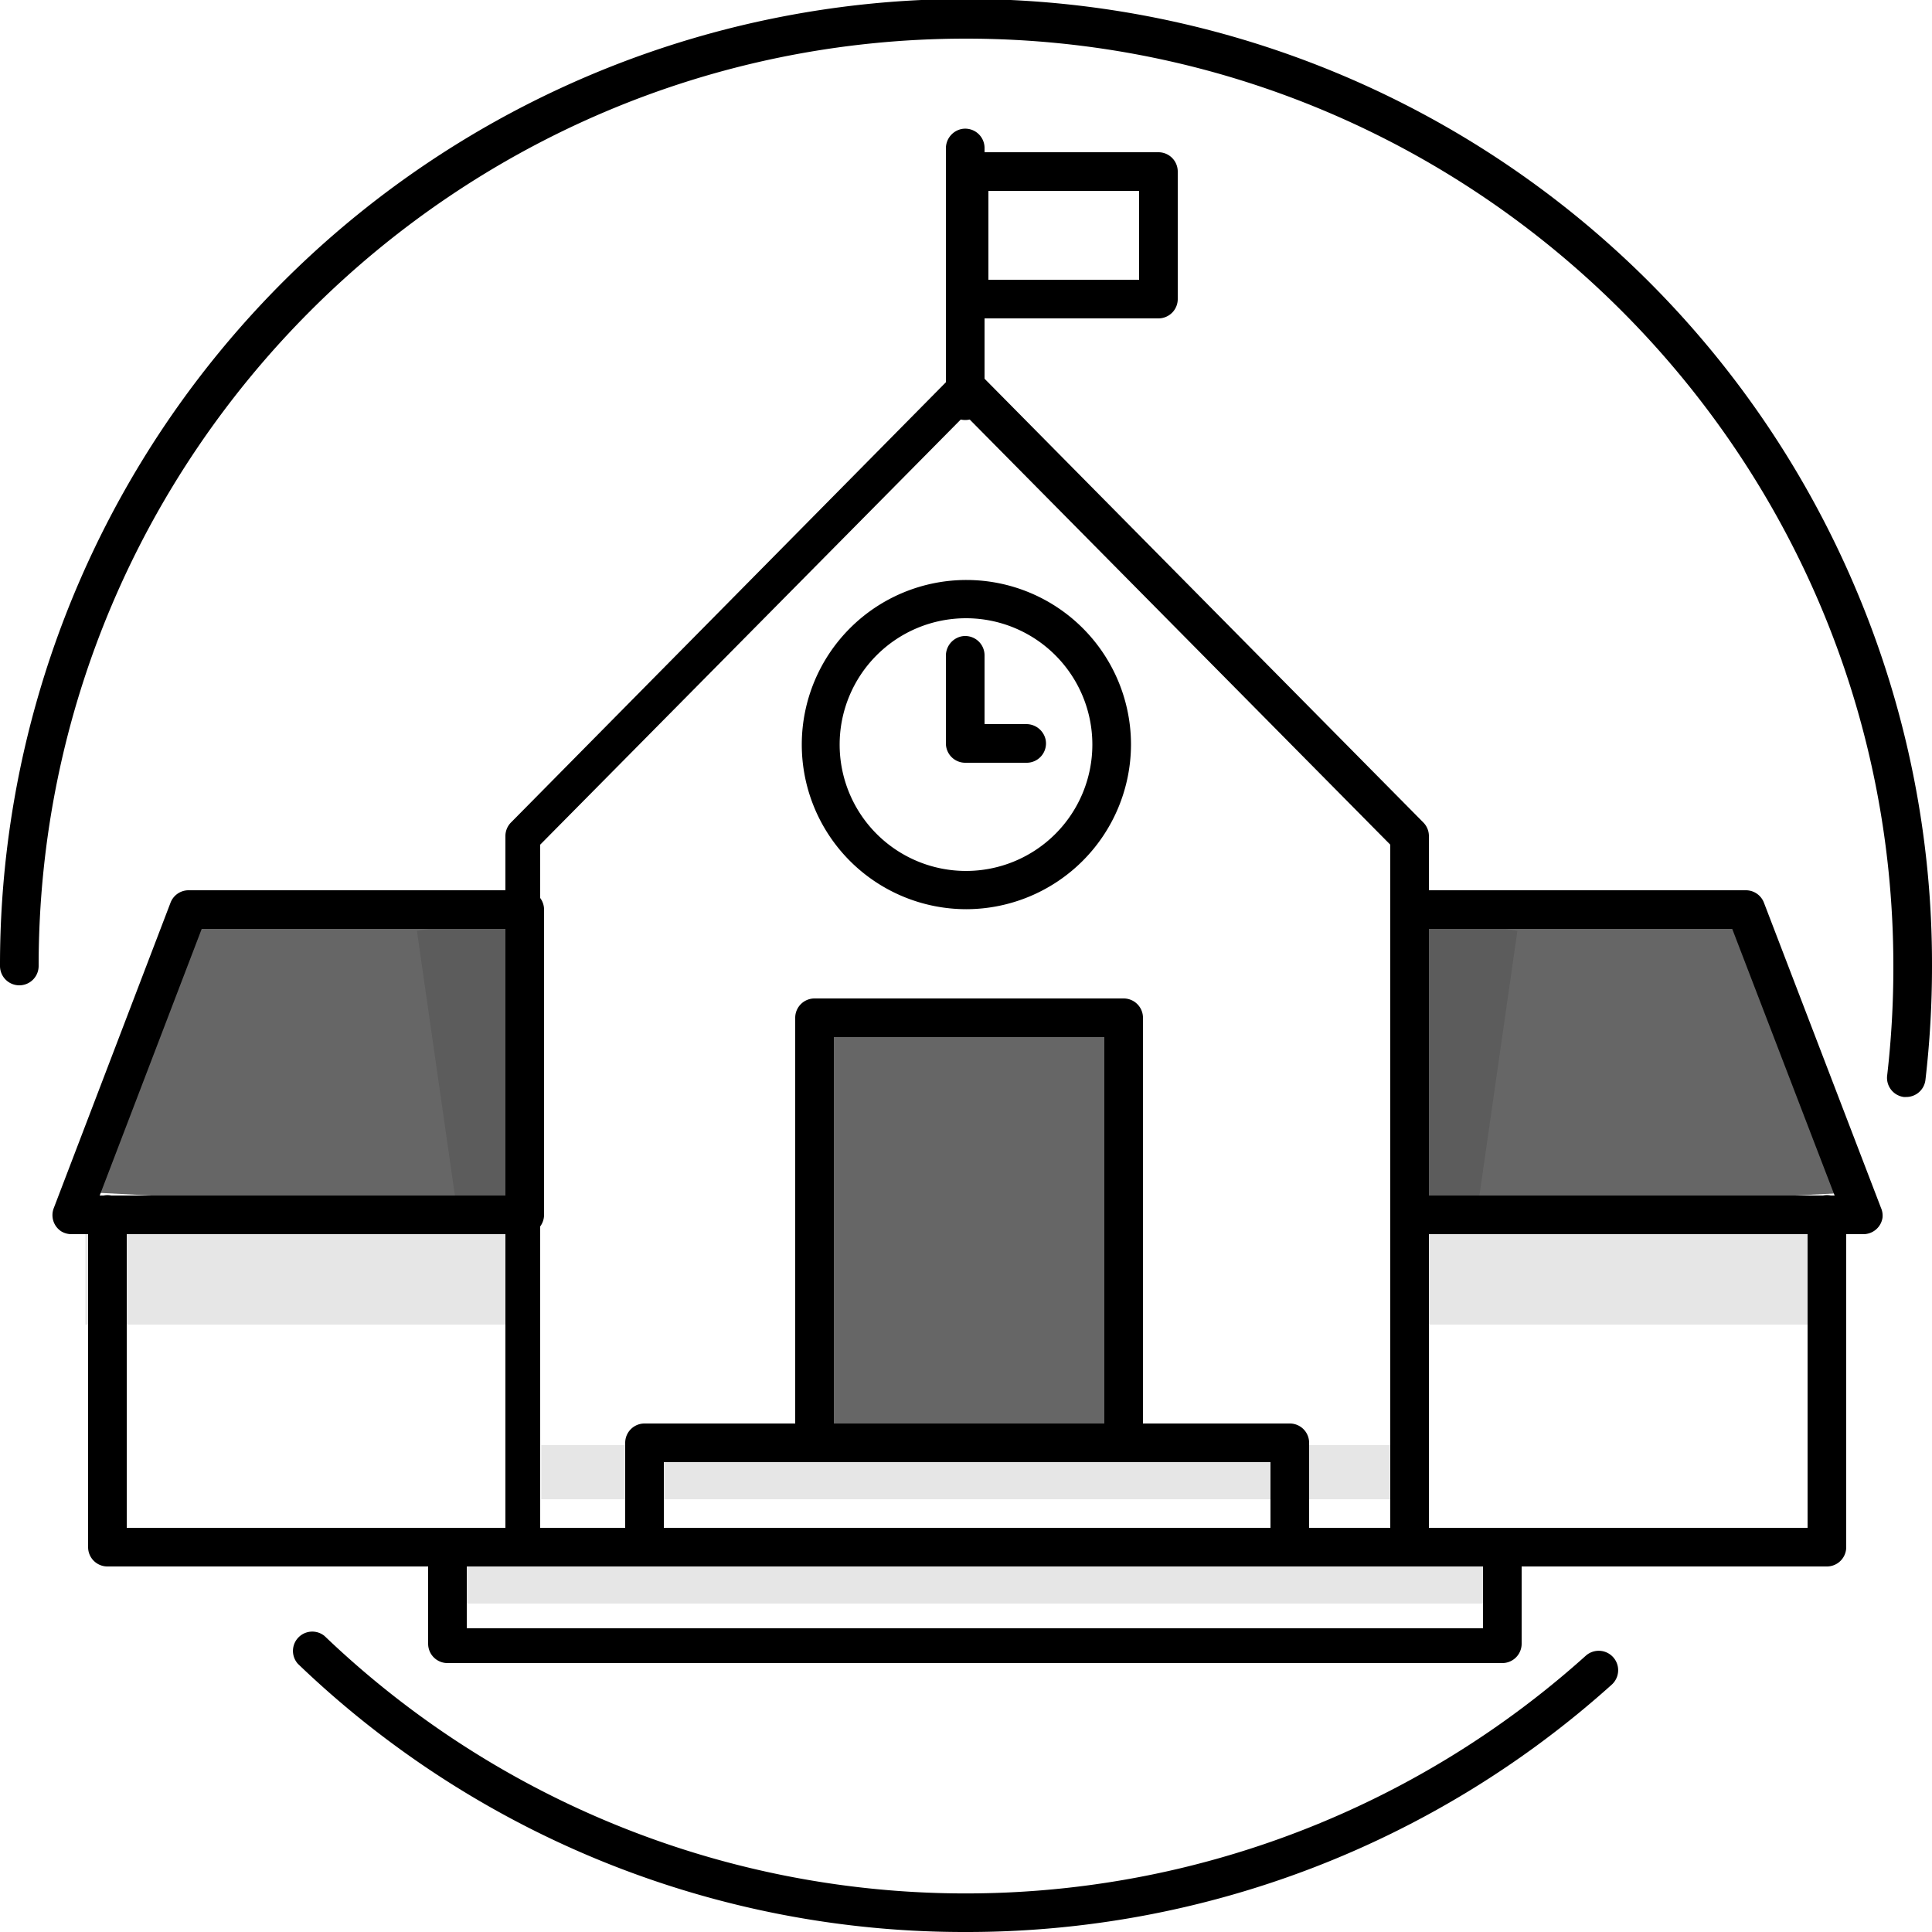
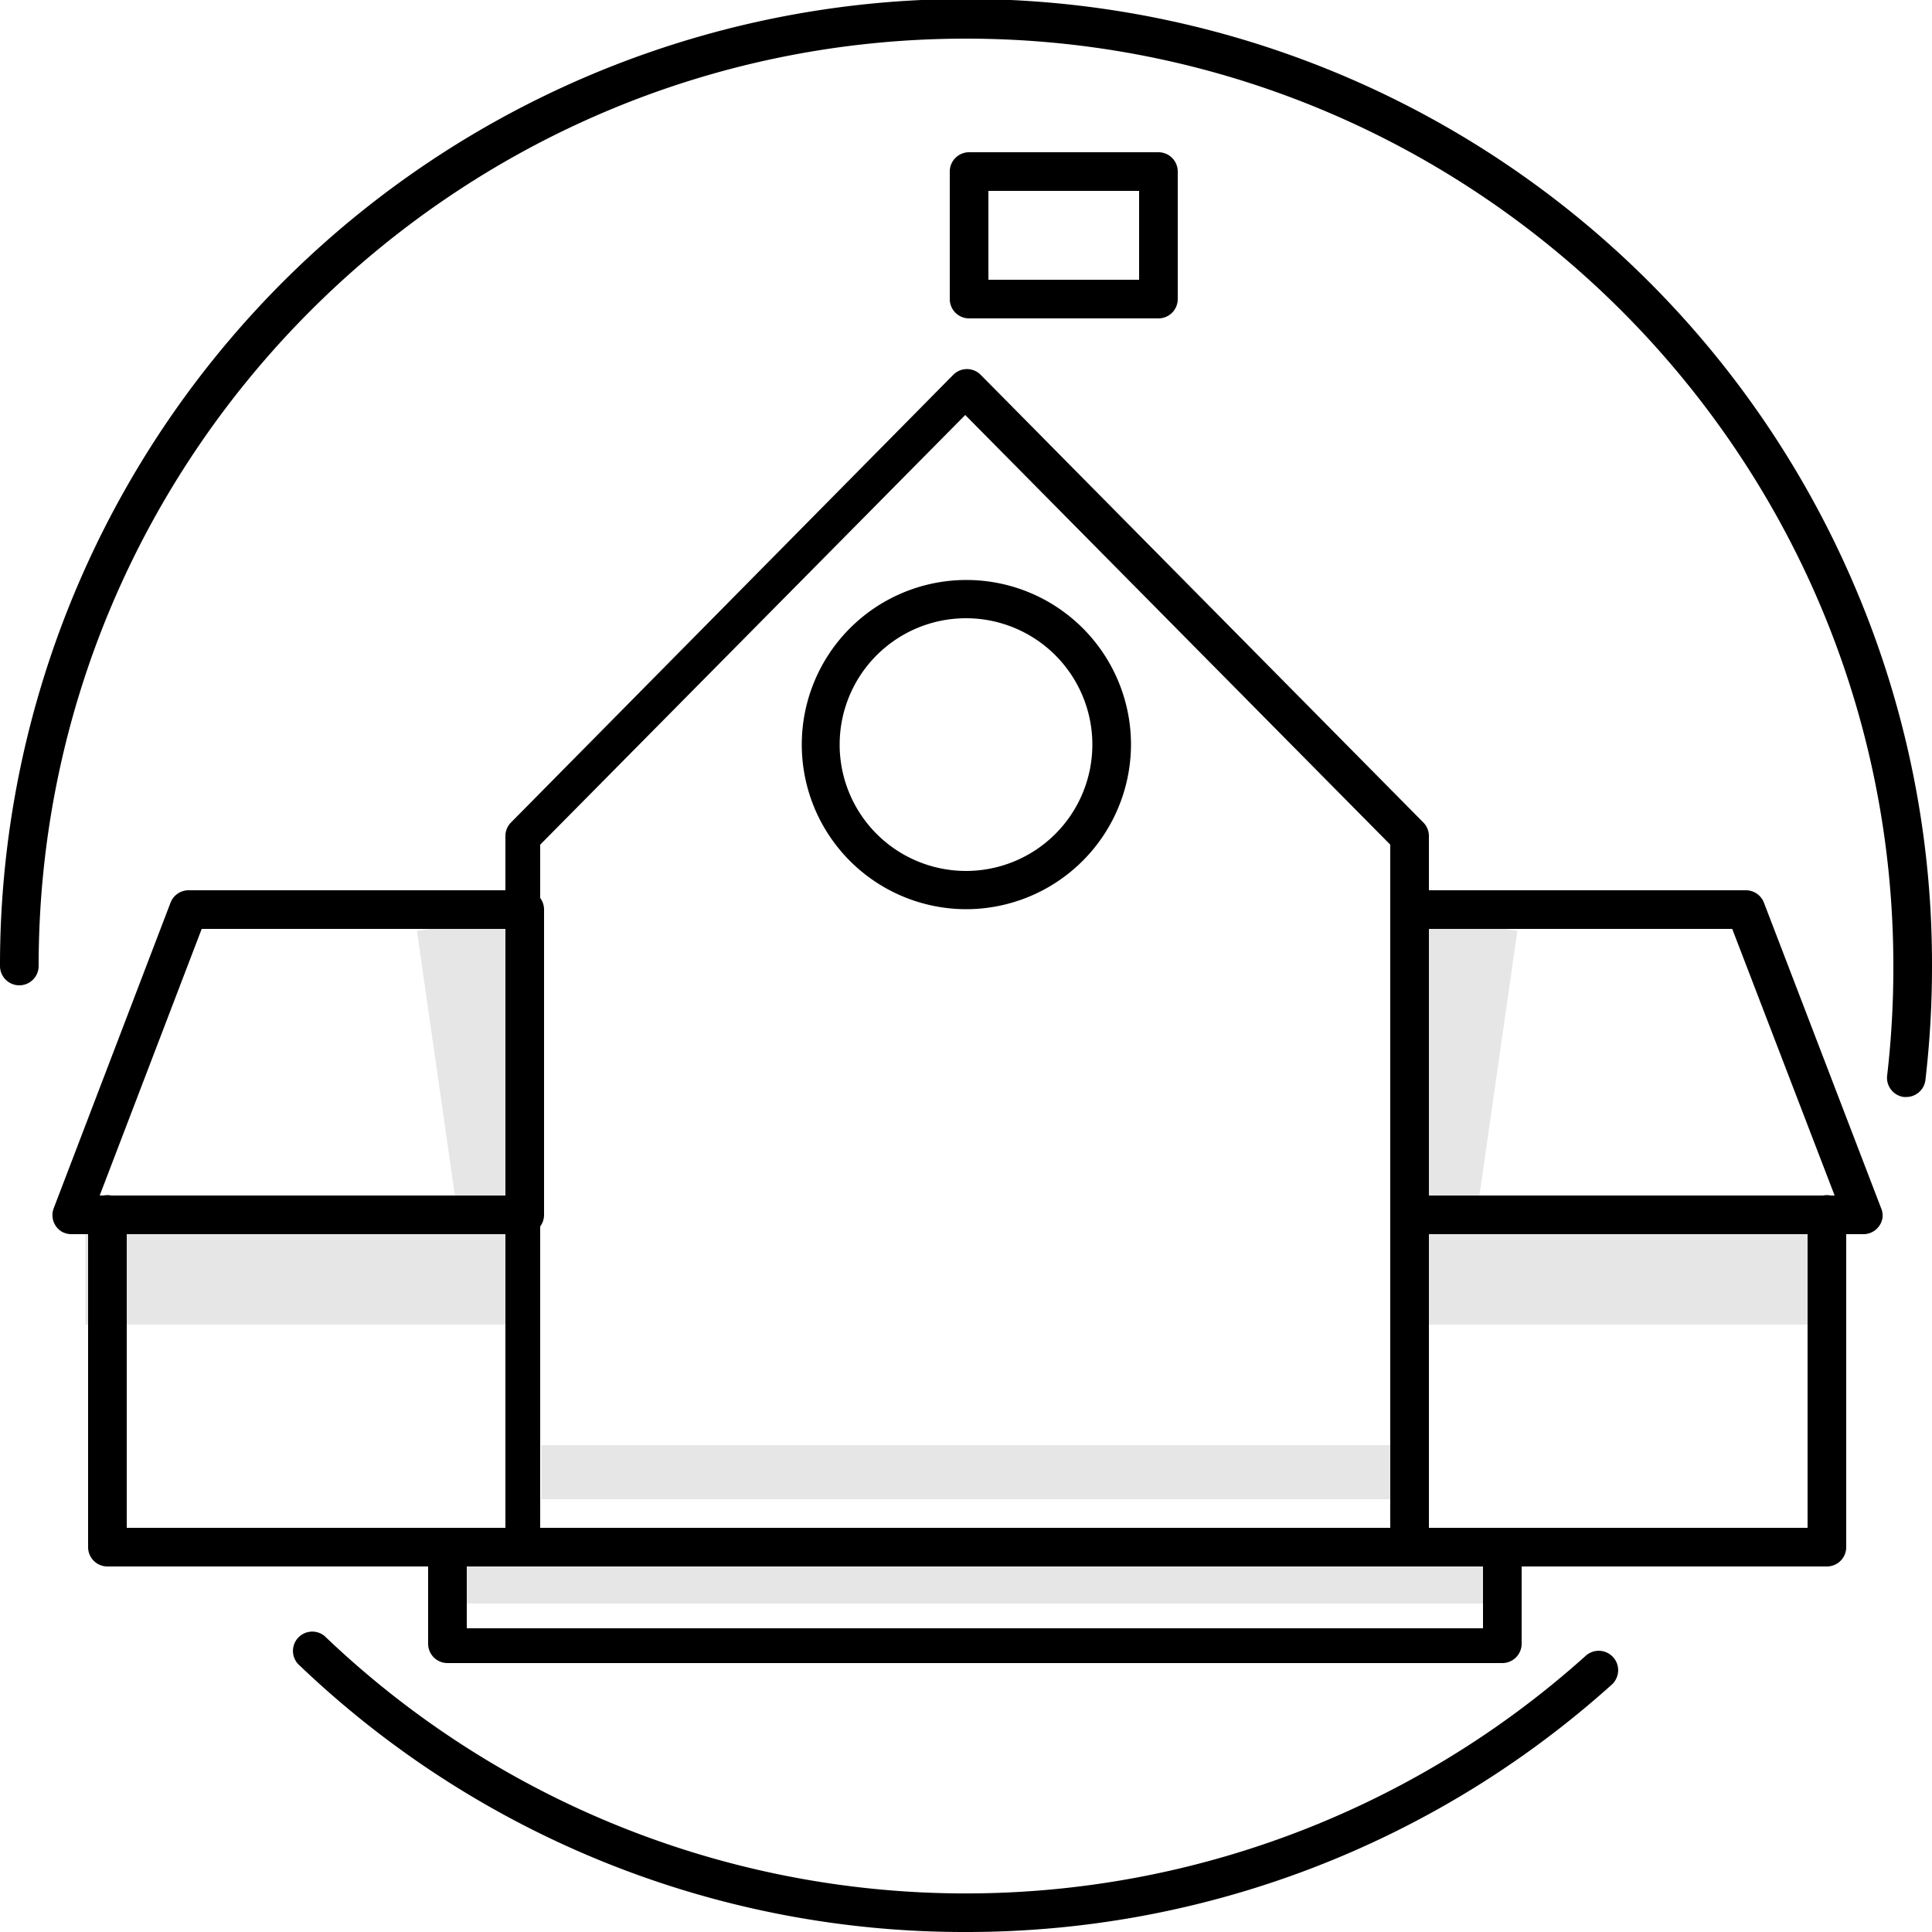
<svg xmlns="http://www.w3.org/2000/svg" viewBox="0 0 500 500">
  <g data-name="Calque 2">
    <g data-name="Calque 1">
      <g data-name="Vie scolaire">
        <path d="M250 235.3a42.6 42.6 0 1 1 42.7-42.6 42.7 42.7 0 0 1-42.6 42.6Zm0-75.3a32.7 32.7 0 1 0 32.7 32.7 32.7 32.7 0 0 0-32.6-32.7Z" />
        <path d="M365.8 402.6a5 5 0 0 1-6-5v-179l-110-111.2-110 111.2v179a4.7 4.7 0 0 1-4 4.8 4.5 4.5 0 0 1-5-4.5V216.3a5 5 0 0 1 1.5-3.5L246.7 97a5 5 0 0 1 7.1 0l114.5 115.8a5 5 0 0 1 1.5 3.5v181.2a5.1 5.1 0 0 1-4 5Z" />
-         <path d="M290.8 378.4h-80a5 5 0 0 1-5-5v-110a5 5 0 0 1 5-5h80a5 5 0 0 1 5 5v110a5 5 0 0 1-5 5Zm-75-10h70v-100h-70Zm50-171h-16a5 5 0 0 1-5-5v-22.7a5.1 5.1 0 0 1 4-5 5 5 0 0 1 6 4.9v17.8h10.8a5.1 5.1 0 0 1 5 4 5 5 0 0 1-4.8 6Z" />
-         <path d="M333.8 405.4h-167a5 5 0 0 1-5-5v-27a5 5 0 0 1 5-5h167a5 5 0 0 1 5 5v27a5 5 0 0 1-5 5Zm-162-10h157v-17h-157Z" />
        <path d="M388.8 430.4h-273a5 5 0 0 1-5-5v-25a5 5 0 0 1 5-5h273a5 5 0 0 1 5 5v25a5 5 0 0 1-5 5Zm-268-9h263v-16h-263Zm15-102H18.6a5.1 5.1 0 0 1-2.7-.7 5 5 0 0 1-2-6l30.2-79a5 5 0 0 1 4.7-3.3h87a5 5 0 0 1 5 5v79a5 5 0 0 1-5 5Zm-110-10h105v-69H52.2Z" />
        <path d="M472.8 405.4h-445a5 5 0 0 1-5-5v-86a5.1 5.1 0 0 1 4-5 5 5 0 0 1 6 4.8v81.2h435v-81a5.1 5.1 0 0 1 4-5 5 5 0 0 1 6 4.8v86.2a5 5 0 0 1-5 5Z" />
        <path d="M482 319.4H364.9a5 5 0 0 1-5-5v-79a5 5 0 0 1 5-5h87a5 5 0 0 1 4.6 3.2l30.3 79a5 5 0 0 1 .4 2.5 5 5 0 0 1-5 4.3Zm-112.2-10h105l-26.5-69h-78.5Z" />
        <path d="M140.1 374h229v14h-229zm-24 27h275v14h-275zm-94-85.2h113v27h-113zm339 0h113v27h-113zm31.6-74.9-10.4 72.5h-17.5v-76.9l27.9 4.4zm-284.8 0 10.4 72.5h17.5v-76.9l-27.9 4.4z" opacity=".1" />
        <path d="M299.8 82.4h-49a5 5 0 0 1-5-5v-33a5 5 0 0 1 5-5h49a5 5 0 0 1 5 5v33a5 5 0 0 1-5 5Zm-44-10h39v-23h-39Z" />
-         <path d="M244.8 103.5v-65a5.1 5.1 0 0 1 4-5.1 5 5 0 0 1 6 4.8v65.5a5 5 0 0 1-6 4.9 5.1 5.1 0 0 1-4-5.1Z" />
-         <path d="m51.6 235.4 83.2 1v77.9l-109.3-5.6 26.1-73.3zm400.4 0-83.2 1v77.9l109.3-5.6-26.1-73.3zm-237.9 27.9h78v110h-78z" opacity=".6" />
        <path d="M250 500a248.8 248.8 0 0 1-172.9-69.4 5 5 0 0 1 6.9-7.2 240 240 0 0 0 326.4 5.1 5 5 0 1 1 6.7 7.5A249.5 249.5 0 0 1 250 500Zm243.3-216.1a5.8 5.8 0 0 1-.6 0 5 5 0 0 1-4.3-5.6A242.8 242.8 0 0 0 490 250c0-132.3-107.7-240-240-240S10 117.7 10 250a5 5 0 0 1-10 0 250 250 0 0 1 480.4-97.3A248.4 248.4 0 0 1 500 250a253.8 253.8 0 0 1-1.7 29.5 5 5 0 0 1-5 4.4Z" />
      </g>
    </g>
  </g>
</svg>